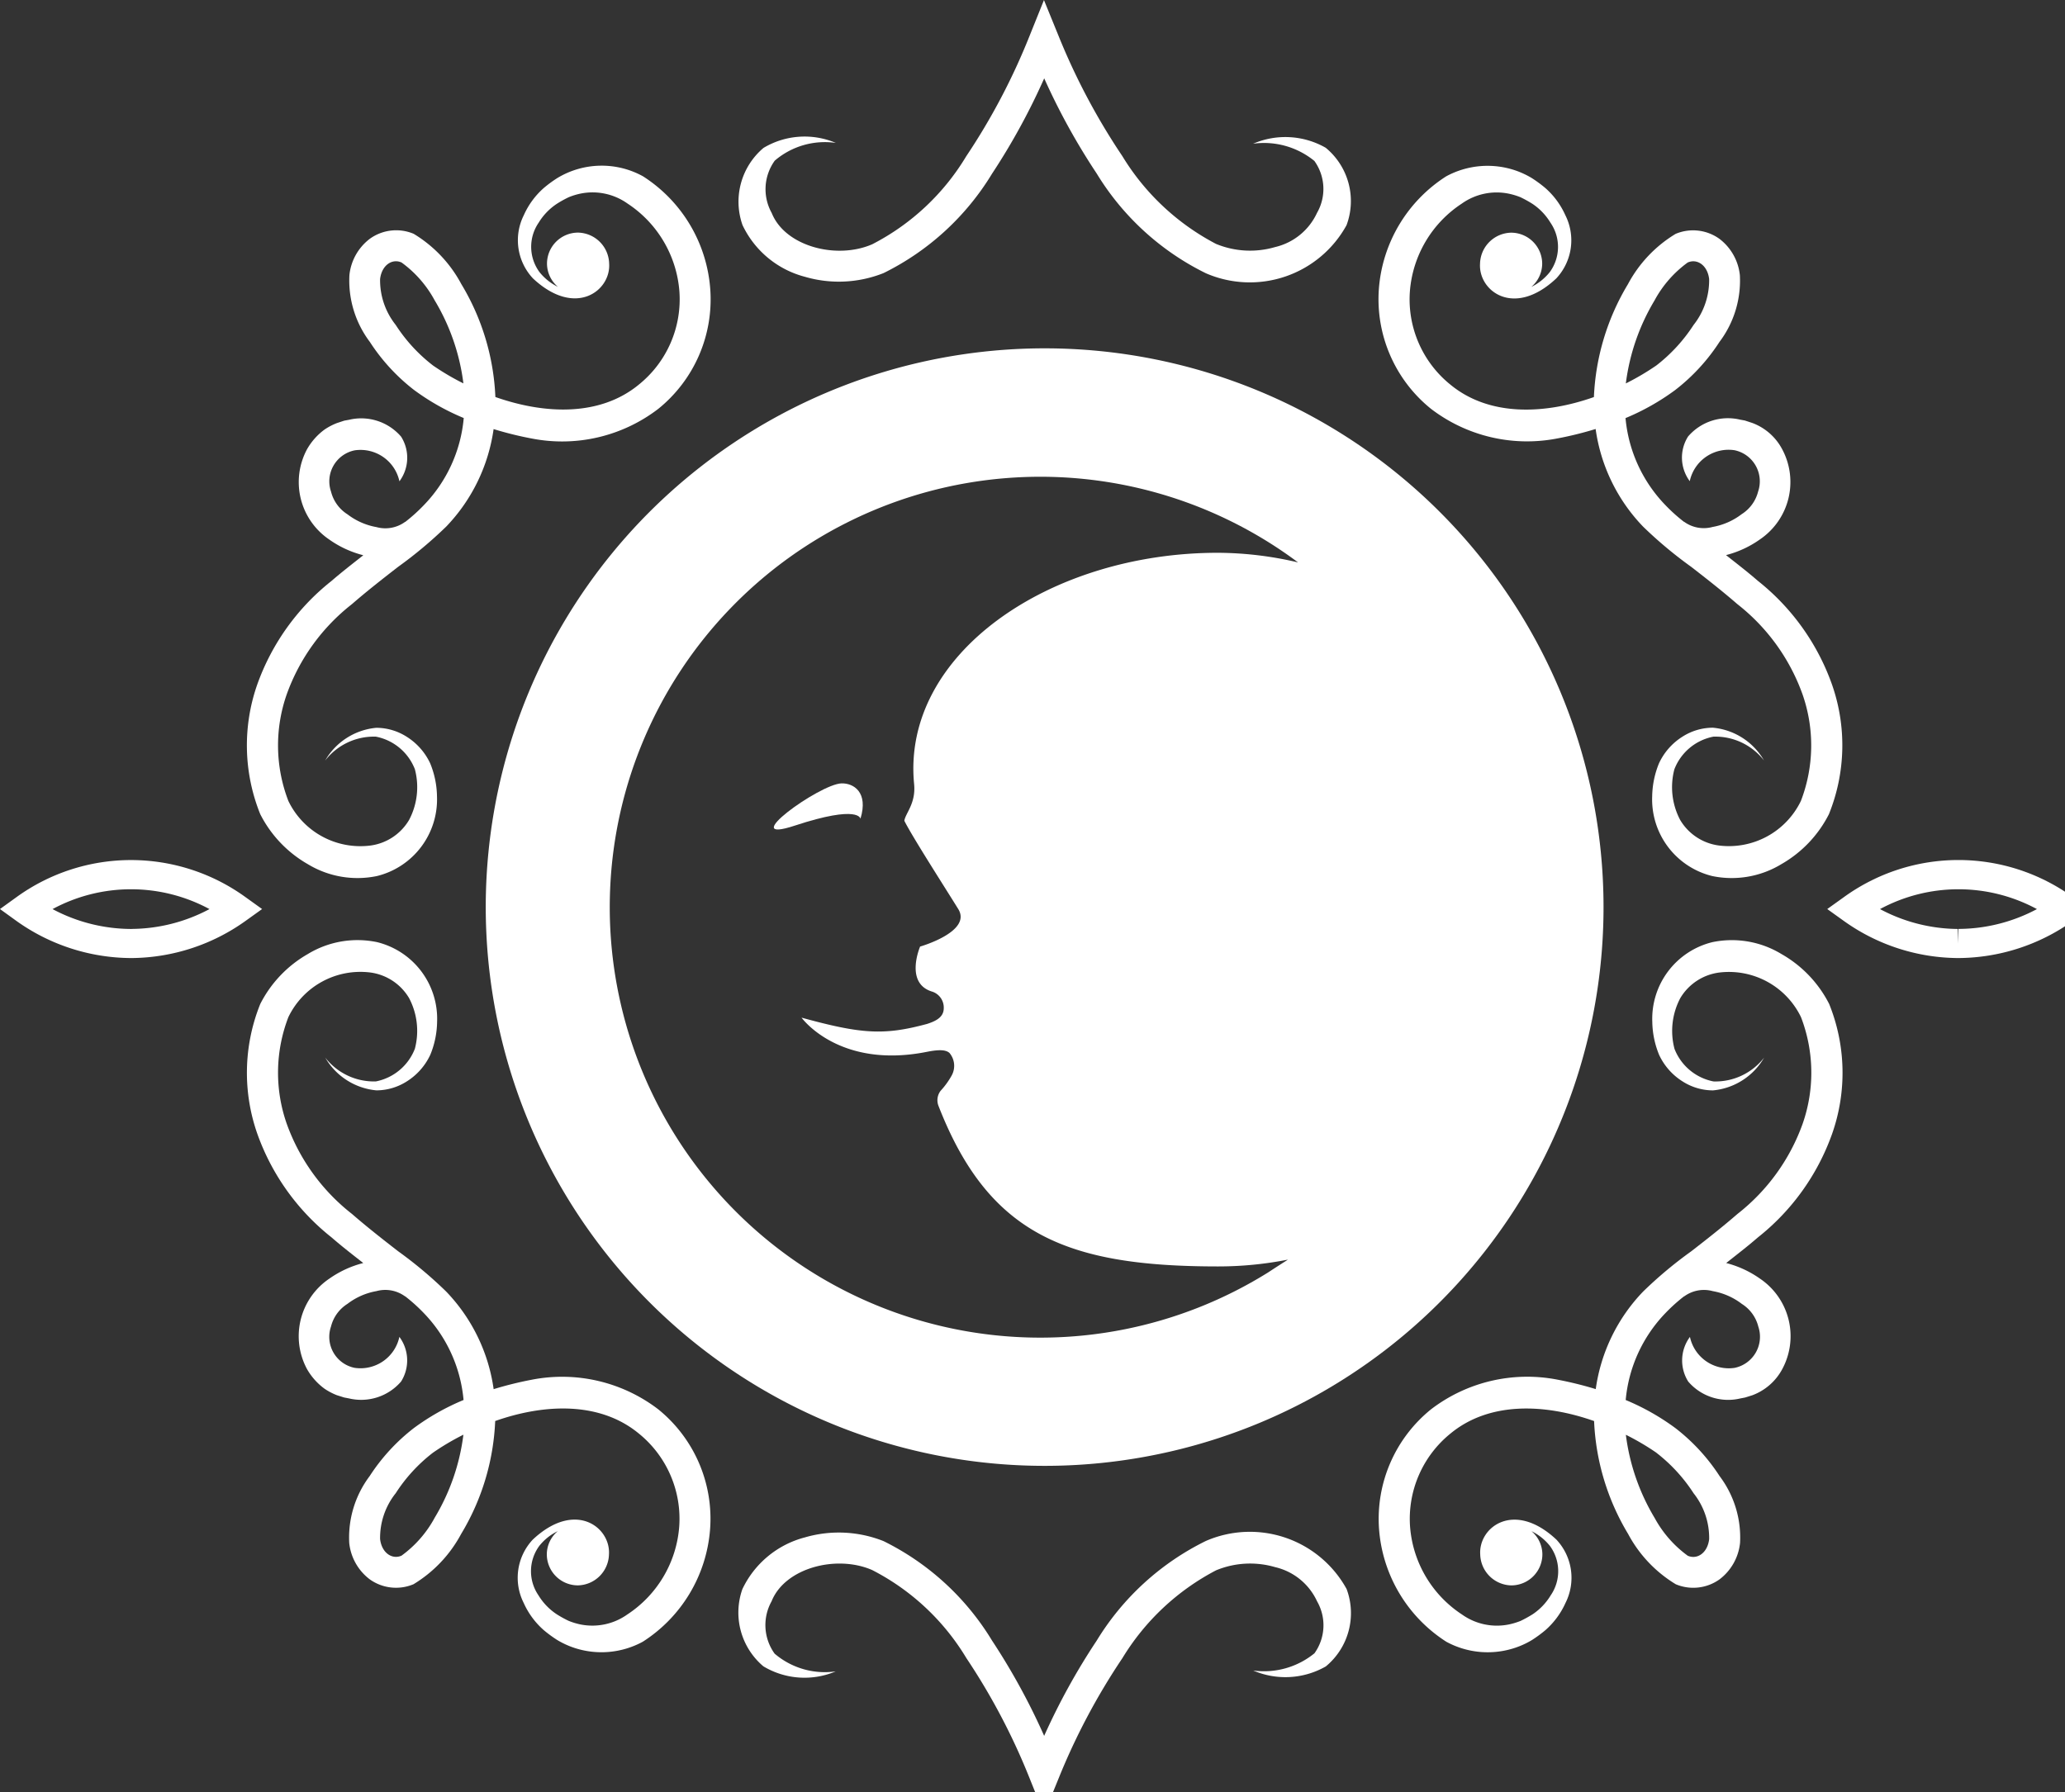
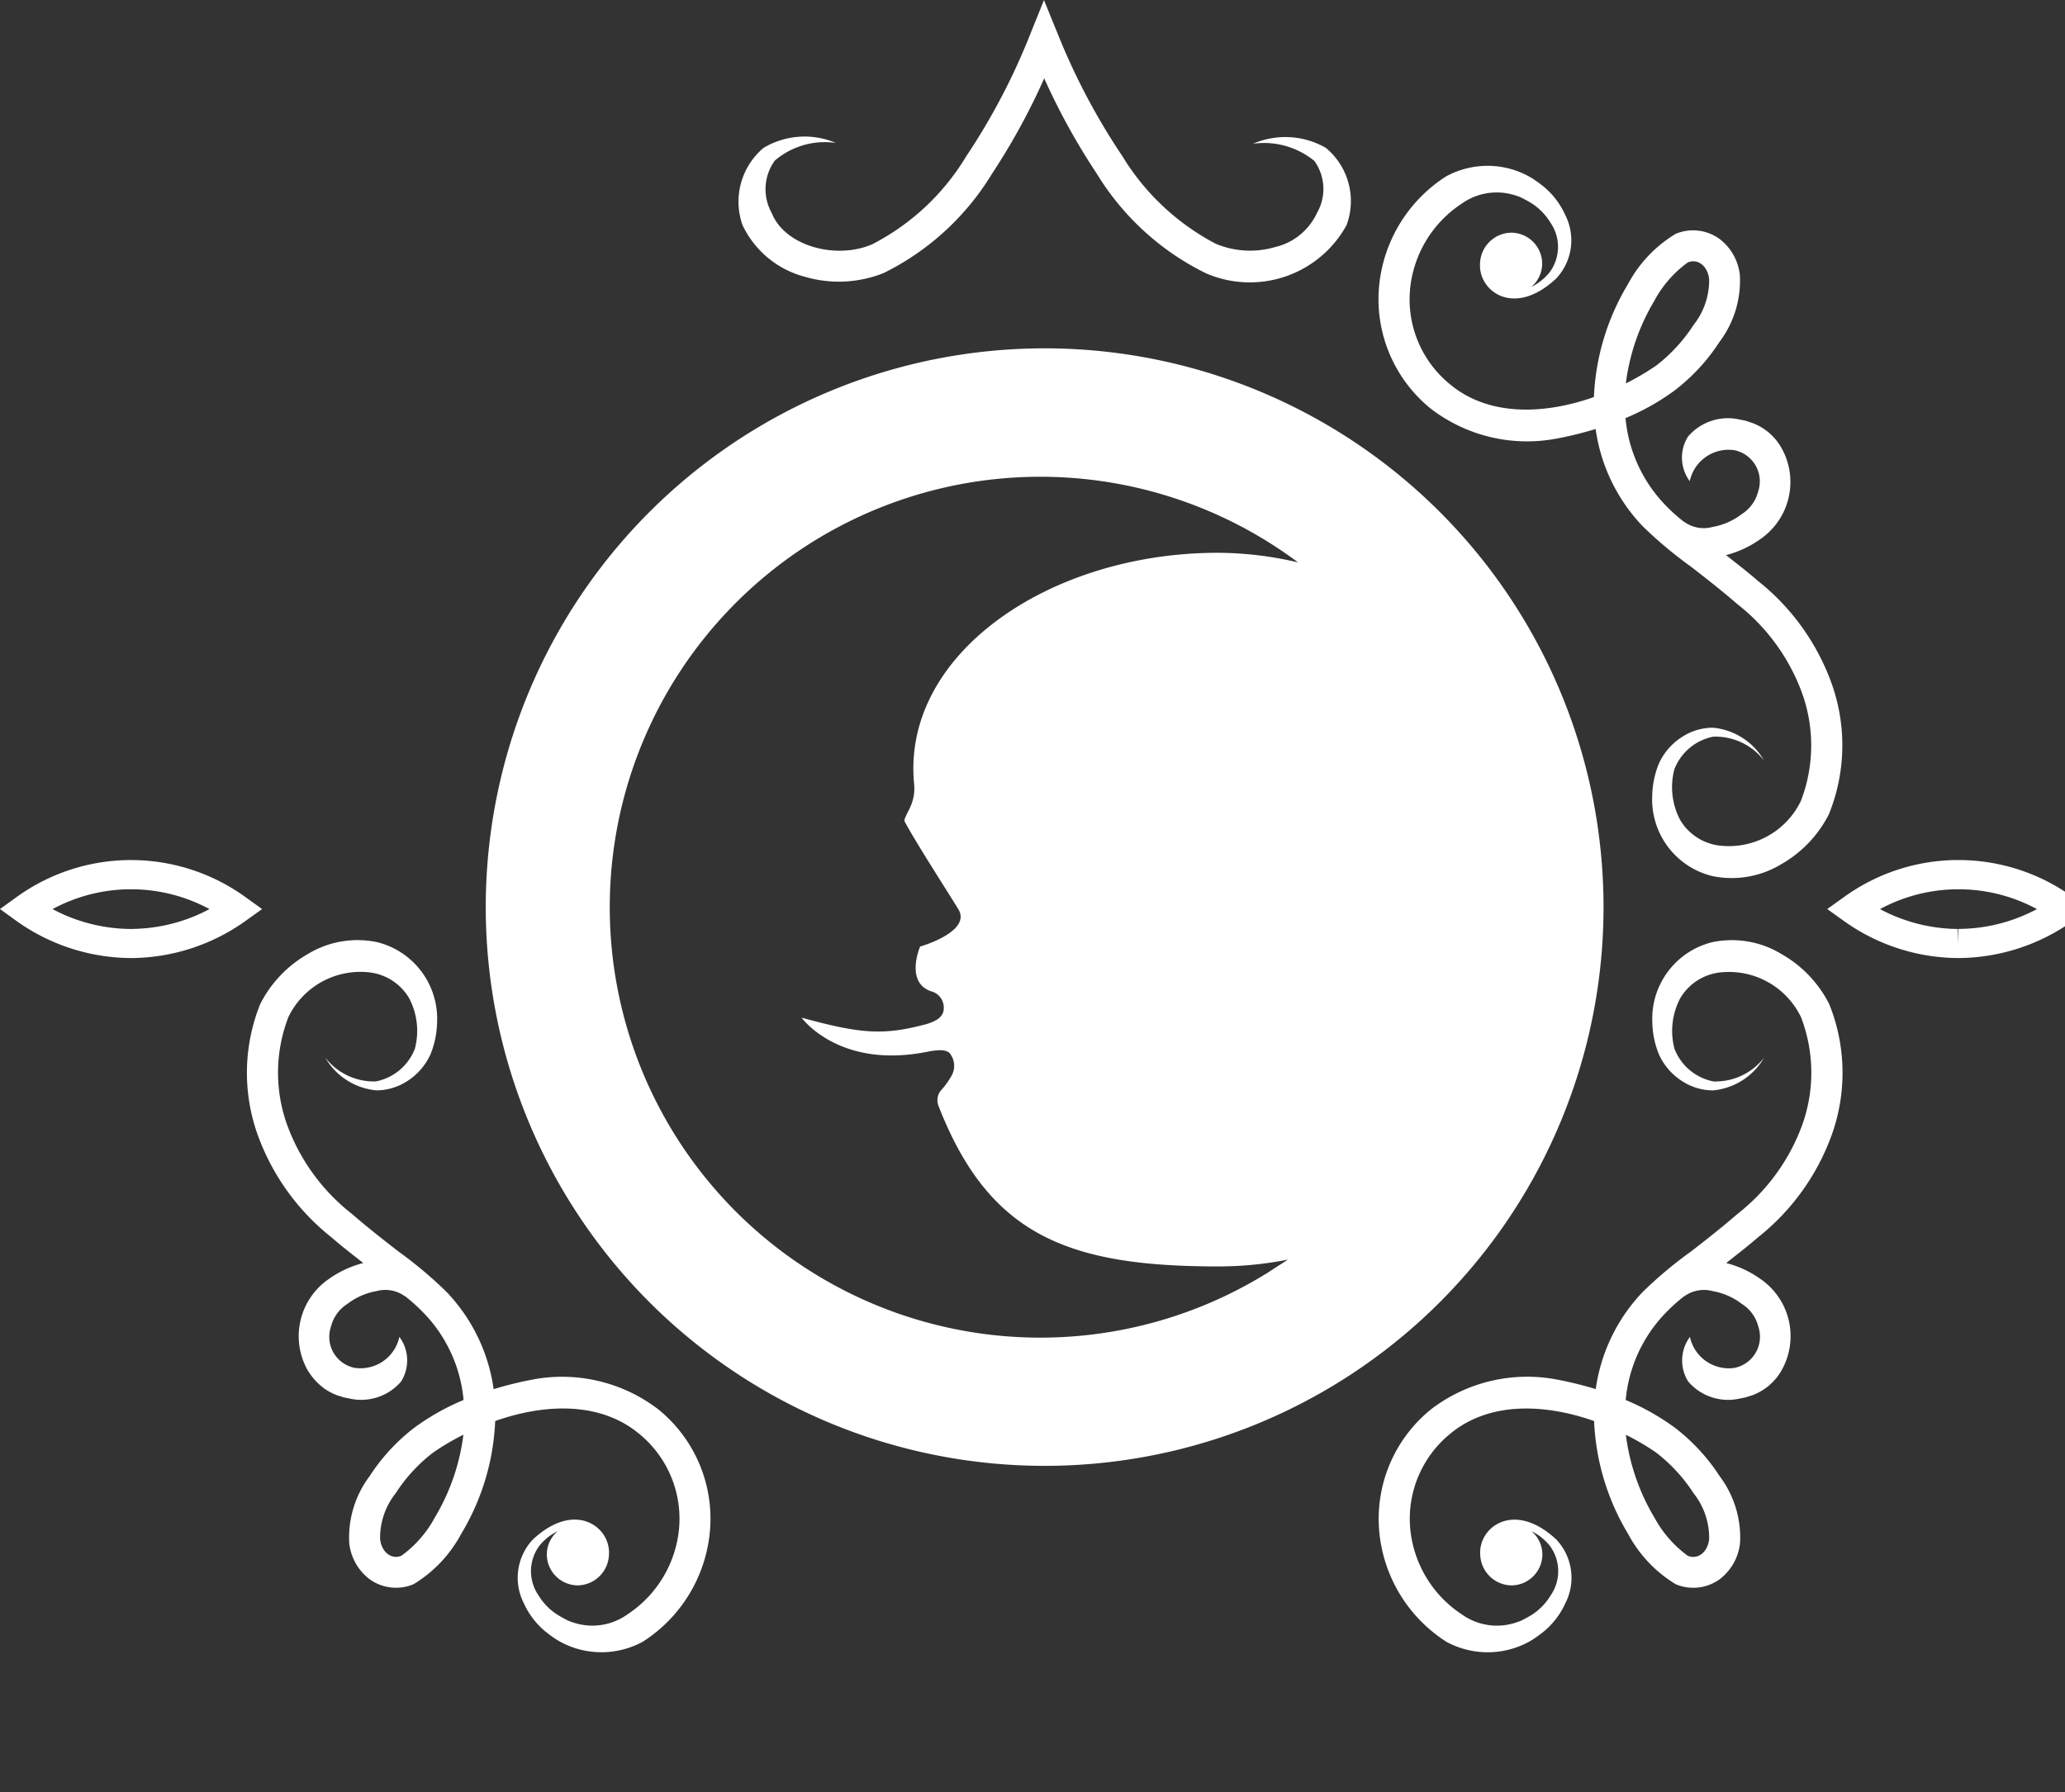
<svg xmlns="http://www.w3.org/2000/svg" viewBox="0 0 91 79" width="91" height="79">
  <rect x="0" y="0" width="91" height="79" fill="#333333" stroke="none" />
  <svg width="92.079" height="79.966" viewBox="0 0 92.079 79.966">
    <g transform="translate(-79.699 -12.833)">
      <g transform="translate(79.699 12.833)">
-         <path fill="#fff" d="M102.632,42.623c-.975.034-4.691,2.732-2.048,1.859,2.841-.934,2.885-.3,2.885-.3C103.832,43,103.154,42.607,102.632,42.623Z" transform="translate(-65.551 -8.093)" />
        <path fill="#fff" d="M113.333,26.079a24.629,24.629,0,1,0,24.624,24.629A24.627,24.627,0,0,0,113.333,26.079Zm-5.757,19.206c.083.855-.38,1.281-.431,1.618.35.7,1.688,2.782,2.375,3.889.621,1-1.68,1.656-1.68,1.656s-.7,1.627.542,1.989a.739.739,0,0,1,.5.737c-.006.384-.334.554-.733.683-1.906.516-2.9.447-5.533-.276,0,0,1.636,2.282,5.527,1.506.547-.108.832-.09.991.05a.881.881,0,0,1,.1.989,3.434,3.434,0,0,1-.489.677.687.687,0,0,0-.1.654c2.223,5.717,5.709,7.09,12.334,7.09a15.877,15.877,0,0,0,3.069-.3.309.309,0,0,0-.041.029c-.268.169-.551.352-.836.539a18.973,18.973,0,1,1,1.324-31.3,15.626,15.626,0,0,0-3.517-.424C113.555,35.084,107.016,39.55,107.576,45.285Z" transform="translate(-67.293 -10.725)" />
        <path fill="#fff" d="M101.233,25.033a5.322,5.322,0,0,0,3.467-.163,11.583,11.583,0,0,0,4.779-4.379,29.108,29.108,0,0,0,2.3-4.205,29.072,29.072,0,0,0,2.316,4.2,11.64,11.64,0,0,0,4.807,4.391,4.863,4.863,0,0,0,6.2-2.118,3.044,3.044,0,0,0-.917-3.412,3.585,3.585,0,0,0-3.2-.179,3.508,3.508,0,0,1,2.7.759,2.117,2.117,0,0,1,.116,2.289,2.714,2.714,0,0,1-1.85,1.508,3.926,3.926,0,0,1-2.6-.14,10.552,10.552,0,0,1-4.129-3.87,28.9,28.9,0,0,1-2.811-5.3l-.643-1.578-.635,1.58a28.51,28.51,0,0,1-2.791,5.306A10.355,10.355,0,0,1,104.2,23.6c-1.572.685-3.842.094-4.429-1.379a2.151,2.151,0,0,1,.134-2.307,3.394,3.394,0,0,1,2.691-.782,3.526,3.526,0,0,0-3.186.22,3.1,3.1,0,0,0-.927,3.4A4.223,4.223,0,0,0,101.233,25.033Z" transform="translate(-65.763 -12.833)" />
-         <path fill="#fff" d="M118.9,71.484a11.645,11.645,0,0,0-4.807,4.39,29.083,29.083,0,0,0-2.316,4.2,29.107,29.107,0,0,0-2.3-4.205,11.578,11.578,0,0,0-4.779-4.38,5.337,5.337,0,0,0-3.467-.163,4.228,4.228,0,0,0-2.754,2.283,3.1,3.1,0,0,0,.927,3.4,3.523,3.523,0,0,0,3.186.223,3.407,3.407,0,0,1-2.691-.782,2.153,2.153,0,0,1-.134-2.308c.587-1.473,2.857-2.064,4.429-1.379a10.355,10.355,0,0,1,4.151,3.877,28.536,28.536,0,0,1,2.791,5.305l.635,1.581.643-1.579a28.847,28.847,0,0,1,2.811-5.3,10.538,10.538,0,0,1,4.129-3.871,3.926,3.926,0,0,1,2.6-.14,2.711,2.711,0,0,1,1.85,1.508,2.119,2.119,0,0,1-.116,2.29,3.517,3.517,0,0,1-2.7.759,3.589,3.589,0,0,0,3.2-.18,3.044,3.044,0,0,0,.917-3.412A4.864,4.864,0,0,0,118.9,71.484Z" transform="translate(-65.763 -3.56)" />
        <path fill="#fff" d="M81.055,47.176a8.607,8.607,0,0,0-10.1,0l-.724.522.724.523a8.748,8.748,0,0,0,5.051,1.637h.036a8.736,8.736,0,0,0,5.011-1.637l.729-.523Zm-5.018,1.4h-.029a7.4,7.4,0,0,1-3.46-.876,7.276,7.276,0,0,1,6.915,0A7.386,7.386,0,0,1,76.037,48.574Z" transform="translate(-70.232 -7.629)" />
        <path fill="#fff" d="M150.529,47.176a8.6,8.6,0,0,0-10.1,0l-.729.522.729.523a8.731,8.731,0,0,0,5.012,1.637h.034a8.745,8.745,0,0,0,5.05-1.637l.727-.523Zm-5.05,1.4v.642l-.028-.642a7.382,7.382,0,0,1-3.426-.876,7.276,7.276,0,0,1,6.915,0A7.4,7.4,0,0,1,145.479,48.574Z" transform="translate(-59.177 -7.629)" />
-         <path fill="#fff" d="M82.3,49.919a4.216,4.216,0,0,0,3.051.525,3.48,3.48,0,0,0,2.644-3.516,3.969,3.969,0,0,0-.3-1.452,2.765,2.765,0,0,0-1.026-1.166,2.5,2.5,0,0,0-1.349-.4,2.909,2.909,0,0,0-2.253,1.443A2.718,2.718,0,0,1,85.3,44.3a2.315,2.315,0,0,1,1.721,1.437,3.094,3.094,0,0,1-.253,2.23A2.333,2.333,0,0,1,85.06,49.1a3.52,3.52,0,0,1-3.614-1.965,6.807,6.807,0,0,1-.07-4.707,8.823,8.823,0,0,1,2.869-3.967c.649-.564,1.341-1.106,2.04-1.648A18.688,18.688,0,0,0,88.4,35.043a7.758,7.758,0,0,0,2.09-4.3,15.35,15.35,0,0,0,1.682.416,6.966,6.966,0,0,0,5.573-1.306,6.2,6.2,0,0,0,2.292-5.283A6.46,6.46,0,0,0,97.072,19.6a3.775,3.775,0,0,0-3.774.078,5.426,5.426,0,0,0-.585.429,3.471,3.471,0,0,0-.89,1.205,2.462,2.462,0,0,0,.4,2.788c1.865,1.749,3.435.551,3.359-.647a1.4,1.4,0,0,0-1.369-1.37,1.37,1.37,0,0,0-1.37,1.37,1.347,1.347,0,0,0,.482,1.021,2.356,2.356,0,0,1-.811-.648,1.879,1.879,0,0,1-.038-2.181,2.645,2.645,0,0,1,.8-.831,4.716,4.716,0,0,1,.531-.294,2.97,2.97,0,0,1,.512-.156,2.657,2.657,0,0,1,2.071.437,5.1,5.1,0,0,1,2.287,3.865,4.825,4.825,0,0,1-1.784,4.114c-1.706,1.408-4.133,1.321-6.325.549a10.472,10.472,0,0,0-1.5-4.976,5.756,5.756,0,0,0-2.1-2.217,1.986,1.986,0,0,0-1.932.219,2.305,2.305,0,0,0-.9,1.6,4.491,4.491,0,0,0,.9,2.945,8.54,8.54,0,0,0,1.947,2.118,10.35,10.35,0,0,0,2.191,1.238A6.322,6.322,0,0,1,87.412,34.1a7.411,7.411,0,0,1-.817.736l-.009,0a1.475,1.475,0,0,1-1.256.228A2.959,2.959,0,0,1,84.05,34.5a1.661,1.661,0,0,1-.724-1,1.394,1.394,0,0,1,1.043-1.82,1.754,1.754,0,0,1,1.971,1.365,1.74,1.74,0,0,0,.074-1.968,2.316,2.316,0,0,0-2.293-.744l-.214.039-.318.105a2.708,2.708,0,0,0-.545.284,2.78,2.78,0,0,0-.78.879,3.057,3.057,0,0,0,.984,3.972,4.5,4.5,0,0,0,1.5.692c-.469.371-.94.733-1.4,1.132A10.173,10.173,0,0,0,80.075,42a8.108,8.108,0,0,0,.131,5.716A5.3,5.3,0,0,0,82.3,49.919Zm5.516-21.982a7.121,7.121,0,0,1-1.639-1.784,3.161,3.161,0,0,1-.689-2.024c.073-.612.532-.913.945-.729a4.982,4.982,0,0,1,1.456,1.662,9.354,9.354,0,0,1,1.27,3.667A11.073,11.073,0,0,1,87.815,27.937Z" transform="translate(-68.738 -11.83)" />
        <path fill="#fff" d="M124.951,29.849a6.965,6.965,0,0,0,5.573,1.306,15.456,15.456,0,0,0,1.684-.416,7.74,7.74,0,0,0,2.088,4.3,18.6,18.6,0,0,0,2.118,1.772c.7.542,1.39,1.084,2.04,1.648a8.821,8.821,0,0,1,2.868,3.967,6.821,6.821,0,0,1-.068,4.707,3.523,3.523,0,0,1-3.614,1.965,2.337,2.337,0,0,1-1.709-1.13,3.1,3.1,0,0,1-.253-2.23A2.315,2.315,0,0,1,137.4,44.3a2.716,2.716,0,0,1,2.227,1.049,2.905,2.905,0,0,0-2.251-1.443,2.492,2.492,0,0,0-1.349.4A2.752,2.752,0,0,0,135,45.476a3.994,3.994,0,0,0-.3,1.452,3.479,3.479,0,0,0,2.644,3.516,4.214,4.214,0,0,0,3.051-.525,5.29,5.29,0,0,0,2.093-2.2A8.1,8.1,0,0,0,142.623,42a10.161,10.161,0,0,0-3.269-4.57c-.46-.4-.932-.762-1.4-1.132a4.5,4.5,0,0,0,1.494-.692,3.056,3.056,0,0,0,.982-3.972,2.458,2.458,0,0,0-1.324-1.163l-.319-.105-.213-.039a2.315,2.315,0,0,0-2.293.744,1.74,1.74,0,0,0,.075,1.968,1.75,1.75,0,0,1,1.969-1.365,1.4,1.4,0,0,1,1.044,1.82,1.663,1.663,0,0,1-.726,1,2.957,2.957,0,0,1-1.28.563,1.472,1.472,0,0,1-1.255-.228l-.01,0a7.414,7.414,0,0,1-.817-.736,6.334,6.334,0,0,1-1.756-3.834,10.37,10.37,0,0,0,2.19-1.238,8.523,8.523,0,0,0,1.949-2.118,4.485,4.485,0,0,0,.9-2.945,2.312,2.312,0,0,0-.9-1.6,1.987,1.987,0,0,0-1.932-.219,5.746,5.746,0,0,0-2.1,2.217,10.5,10.5,0,0,0-1.5,4.976c-2.191.772-4.619.859-6.325-.549a4.828,4.828,0,0,1-1.784-4.114,5.093,5.093,0,0,1,2.288-3.865,2.651,2.651,0,0,1,2.069-.437,3.027,3.027,0,0,1,.515.156,5.193,5.193,0,0,1,.532.294,2.646,2.646,0,0,1,.792.831,1.879,1.879,0,0,1-.036,2.181,2.385,2.385,0,0,1-.81.648,1.352,1.352,0,0,0,.48-1.021,1.371,1.371,0,0,0-1.37-1.37,1.4,1.4,0,0,0-1.369,1.37c-.075,1.2,1.494,2.4,3.359.647a2.461,2.461,0,0,0,.4-2.788,3.489,3.489,0,0,0-.891-1.205,5.541,5.541,0,0,0-.584-.429,3.781,3.781,0,0,0-.72-.337,3.819,3.819,0,0,0-3.058.26,6.461,6.461,0,0,0-2.964,4.962A6.206,6.206,0,0,0,124.951,29.849Zm9.858-4.786a5,5,0,0,1,1.456-1.662c.413-.184.873.117.945.729a3.177,3.177,0,0,1-.686,2.024,7.209,7.209,0,0,1-1.639,1.784,11.194,11.194,0,0,1-1.346.793A9.391,9.391,0,0,1,134.81,25.063Z" transform="translate(-61.892 -11.83)" />
        <path fill="#fff" d="M140.4,49.2a4.209,4.209,0,0,0-3.051-.525,3.479,3.479,0,0,0-2.644,3.514,3.984,3.984,0,0,0,.3,1.452,2.748,2.748,0,0,0,1.027,1.167,2.492,2.492,0,0,0,1.349.4,2.908,2.908,0,0,0,2.251-1.443,2.716,2.716,0,0,1-2.227,1.049,2.32,2.32,0,0,1-1.722-1.437,3.1,3.1,0,0,1,.253-2.231,2.345,2.345,0,0,1,1.709-1.131,3.525,3.525,0,0,1,3.614,1.967,6.821,6.821,0,0,1,.068,4.707,8.818,8.818,0,0,1-2.868,3.965c-.65.564-1.341,1.107-2.04,1.649a18.361,18.361,0,0,0-2.118,1.772,7.736,7.736,0,0,0-2.088,4.3,16.014,16.014,0,0,0-1.684-.416,6.969,6.969,0,0,0-5.573,1.306,6.207,6.207,0,0,0-2.292,5.283,6.465,6.465,0,0,0,2.964,4.963,3.814,3.814,0,0,0,3.058.258,3.7,3.7,0,0,0,.72-.336,5.711,5.711,0,0,0,.584-.429,3.511,3.511,0,0,0,.891-1.205,2.461,2.461,0,0,0-.4-2.788c-1.865-1.749-3.435-.552-3.359.647a1.4,1.4,0,0,0,1.369,1.369,1.37,1.37,0,0,0,1.37-1.369,1.351,1.351,0,0,0-.48-1.021,2.369,2.369,0,0,1,.81.647,1.88,1.88,0,0,1,.036,2.183,2.647,2.647,0,0,1-.792.831,5.423,5.423,0,0,1-.532.294,3.136,3.136,0,0,1-.515.156,2.651,2.651,0,0,1-2.069-.438,5.09,5.09,0,0,1-2.288-3.863,4.836,4.836,0,0,1,1.784-4.116c1.706-1.406,4.135-1.32,6.325-.548a10.5,10.5,0,0,0,1.5,4.977,5.754,5.754,0,0,0,2.1,2.217,1.99,1.99,0,0,0,1.932-.219,2.315,2.315,0,0,0,.9-1.6,4.49,4.49,0,0,0-.9-2.947,8.538,8.538,0,0,0-1.949-2.117,10.37,10.37,0,0,0-2.19-1.238,6.337,6.337,0,0,1,1.756-3.836,7.406,7.406,0,0,1,.817-.735l.01,0a1.472,1.472,0,0,1,1.255-.228,2.943,2.943,0,0,1,1.28.563,1.656,1.656,0,0,1,.726,1,1.4,1.4,0,0,1-1.044,1.819,1.749,1.749,0,0,1-1.969-1.365,1.742,1.742,0,0,0-.075,1.969,2.317,2.317,0,0,0,2.293.744l.213-.041.319-.1a2.473,2.473,0,0,0,1.324-1.163,3.058,3.058,0,0,0-.982-3.973,4.549,4.549,0,0,0-1.494-.692c.466-.37.938-.731,1.4-1.132a10.152,10.152,0,0,0,3.269-4.569,8.105,8.105,0,0,0-.131-5.717A5.281,5.281,0,0,0,140.4,49.2Zm-5.514,21.982a7.189,7.189,0,0,1,1.639,1.784,3.172,3.172,0,0,1,.686,2.023c-.072.613-.532.913-.945.73a5.018,5.018,0,0,1-1.456-1.662,9.39,9.39,0,0,1-1.27-3.669A11.05,11.05,0,0,1,134.885,71.179Z" transform="translate(-61.892 -7.146)" />
        <path fill="#fff" d="M97.747,69.267a6.971,6.971,0,0,0-5.573-1.306,15.9,15.9,0,0,0-1.682.416,7.755,7.755,0,0,0-2.09-4.3A18.448,18.448,0,0,0,86.285,62.3c-.7-.542-1.391-1.085-2.04-1.649a8.82,8.82,0,0,1-2.869-3.965,6.807,6.807,0,0,1,.07-4.707,3.522,3.522,0,0,1,3.614-1.967,2.341,2.341,0,0,1,1.707,1.131,3.1,3.1,0,0,1,.253,2.231A2.32,2.32,0,0,1,85.3,54.813a2.718,2.718,0,0,1-2.229-1.049,2.912,2.912,0,0,0,2.253,1.443,2.5,2.5,0,0,0,1.349-.4A2.761,2.761,0,0,0,87.7,53.64a3.96,3.96,0,0,0,.3-1.452,3.479,3.479,0,0,0-2.644-3.514A4.211,4.211,0,0,0,82.3,49.2a5.288,5.288,0,0,0-2.093,2.2,8.112,8.112,0,0,0-.131,5.717,10.163,10.163,0,0,0,3.27,4.569c.459.4.93.763,1.4,1.132a4.543,4.543,0,0,0-1.5.692,3.059,3.059,0,0,0-.984,3.973,2.764,2.764,0,0,0,.78.877,2.712,2.712,0,0,0,.545.285l.318.1.214.041a2.319,2.319,0,0,0,2.293-.744,1.742,1.742,0,0,0-.074-1.969,1.753,1.753,0,0,1-1.971,1.365,1.393,1.393,0,0,1-1.043-1.819,1.654,1.654,0,0,1,.724-1,2.945,2.945,0,0,1,1.279-.563,1.475,1.475,0,0,1,1.256.228l.009,0a7.4,7.4,0,0,1,.817.735,6.325,6.325,0,0,1,1.757,3.836,10.35,10.35,0,0,0-2.191,1.238,8.555,8.555,0,0,0-1.947,2.117,4.5,4.5,0,0,0-.9,2.947,2.308,2.308,0,0,0,.9,1.6,1.989,1.989,0,0,0,1.932.219,5.764,5.764,0,0,0,2.1-2.217,10.472,10.472,0,0,0,1.5-4.977c2.192-.772,4.619-.858,6.325.548a4.832,4.832,0,0,1,1.784,4.116,5.093,5.093,0,0,1-2.287,3.863,2.658,2.658,0,0,1-2.071.438,3.075,3.075,0,0,1-.512-.156,4.9,4.9,0,0,1-.531-.294,2.645,2.645,0,0,1-.8-.831,1.88,1.88,0,0,1,.038-2.183,2.34,2.34,0,0,1,.811-.647,1.345,1.345,0,0,0-.482,1.021,1.37,1.37,0,0,0,1.37,1.369,1.4,1.4,0,0,0,1.369-1.369c.075-1.2-1.494-2.4-3.359-.647a2.462,2.462,0,0,0-.4,2.788,3.493,3.493,0,0,0,.89,1.205,5.589,5.589,0,0,0,.585.429,3.727,3.727,0,0,0,.719.336,3.808,3.808,0,0,0,3.055-.258,6.464,6.464,0,0,0,2.966-4.963A6.2,6.2,0,0,0,97.747,69.267Zm-9.858,4.787a5.006,5.006,0,0,1-1.456,1.662c-.413.183-.872-.117-.945-.73a3.156,3.156,0,0,1,.689-2.023,7.1,7.1,0,0,1,1.639-1.784,10.931,10.931,0,0,1,1.343-.794A9.353,9.353,0,0,1,87.888,74.054Z" transform="translate(-68.738 -7.146)" />
      </g>
    </g>
  </svg>
</svg>